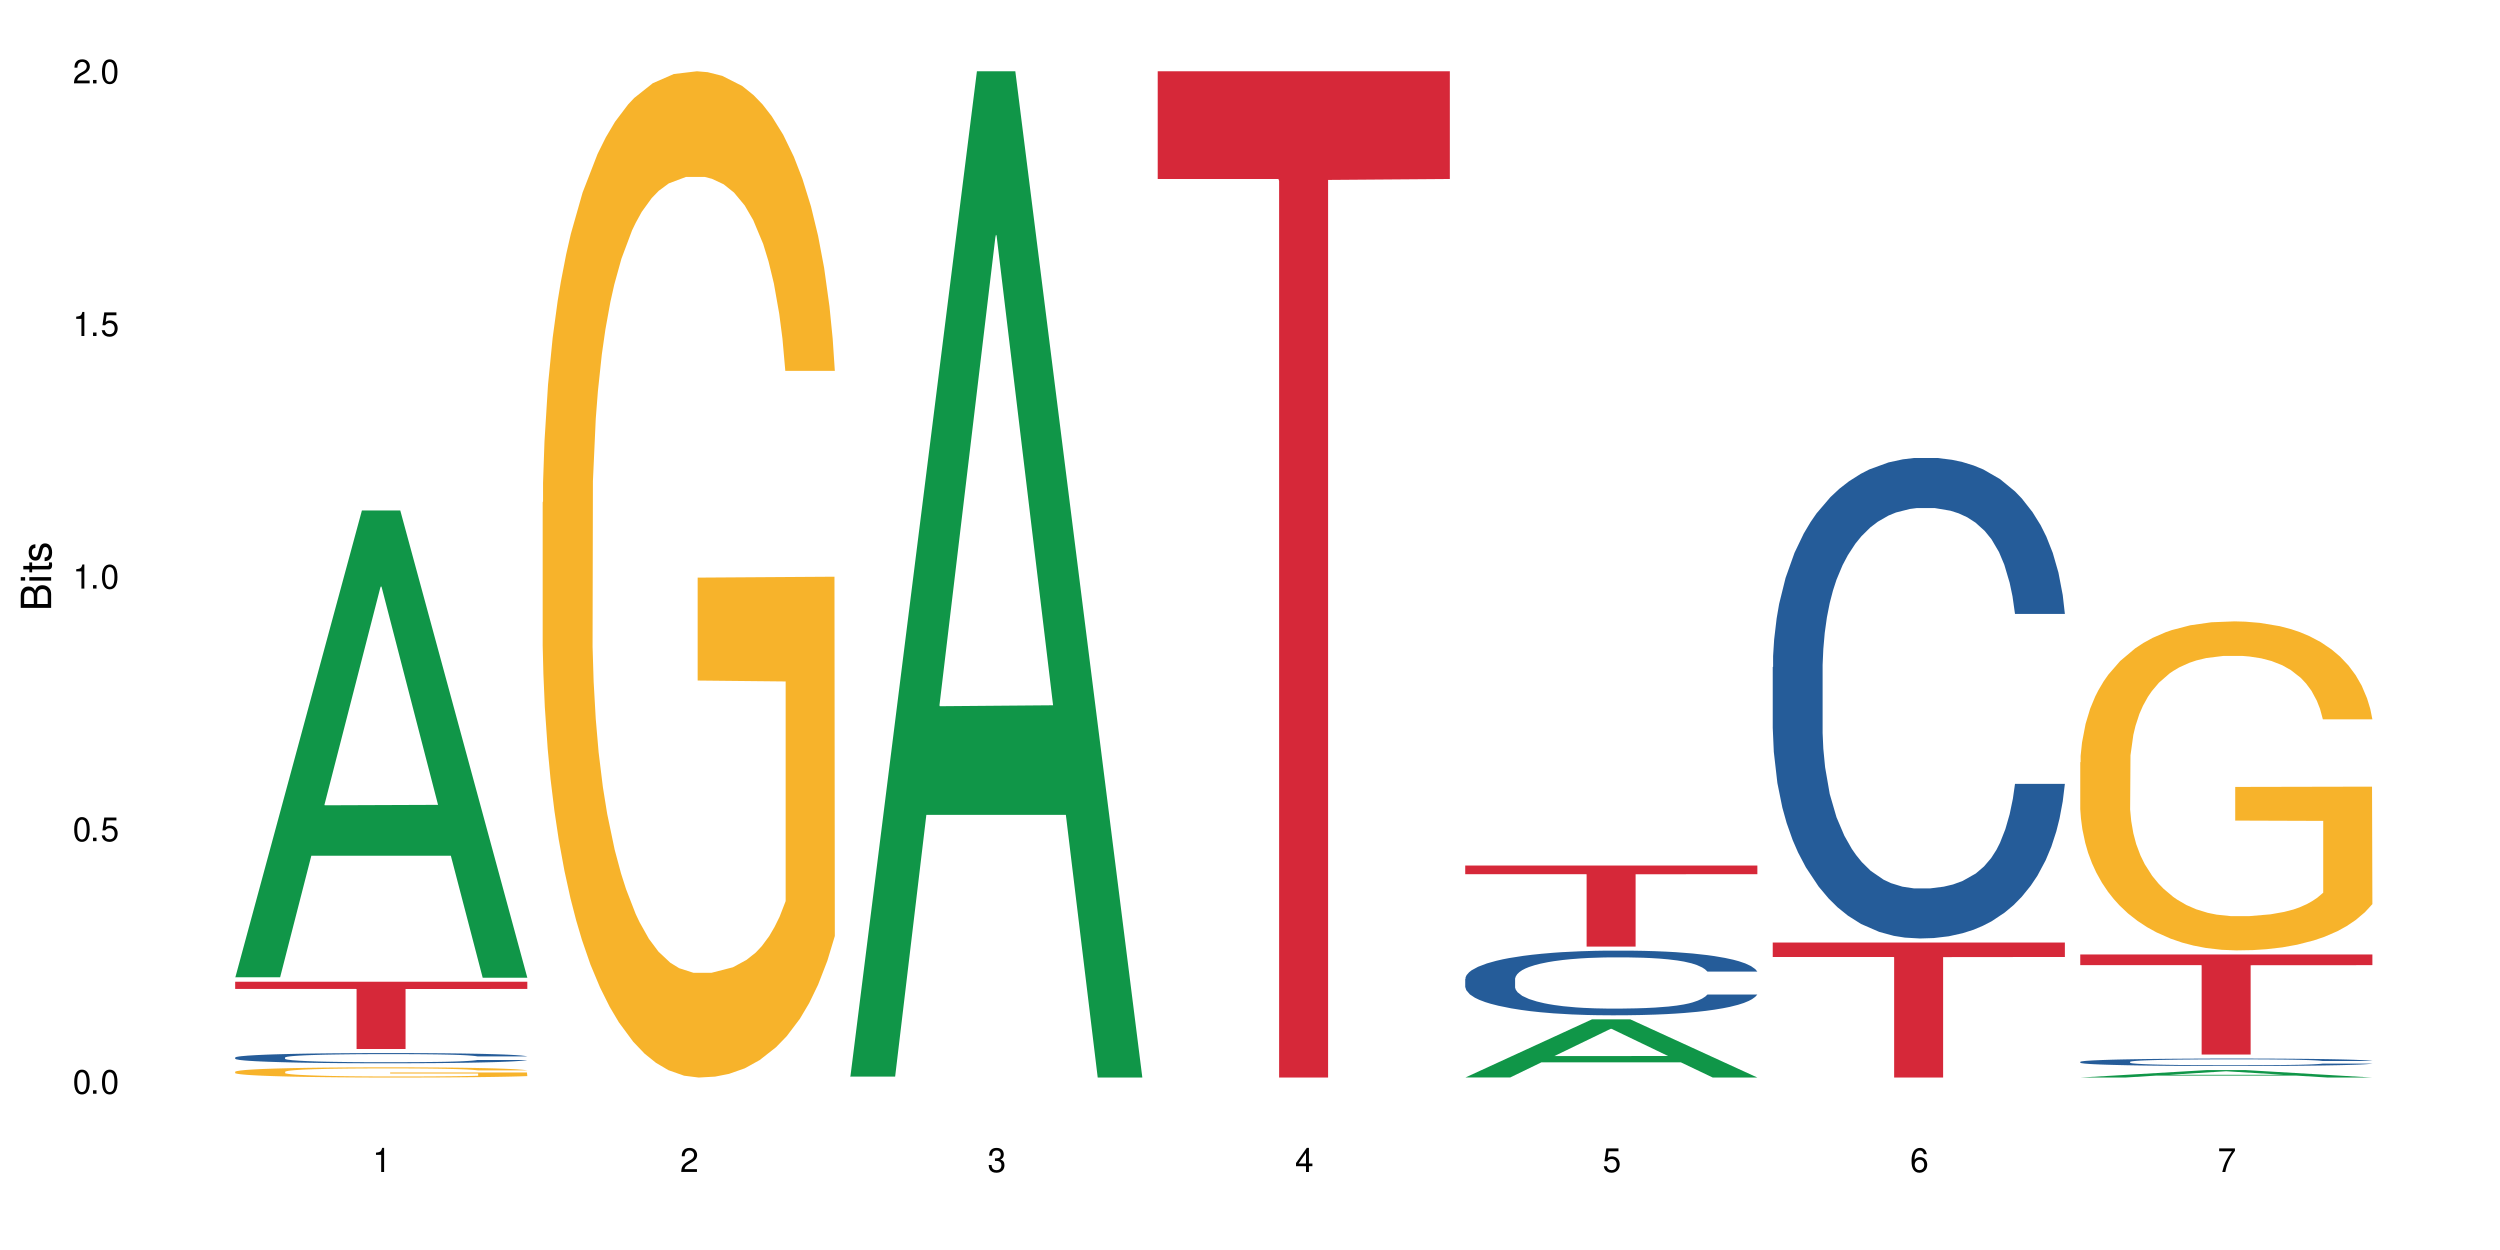
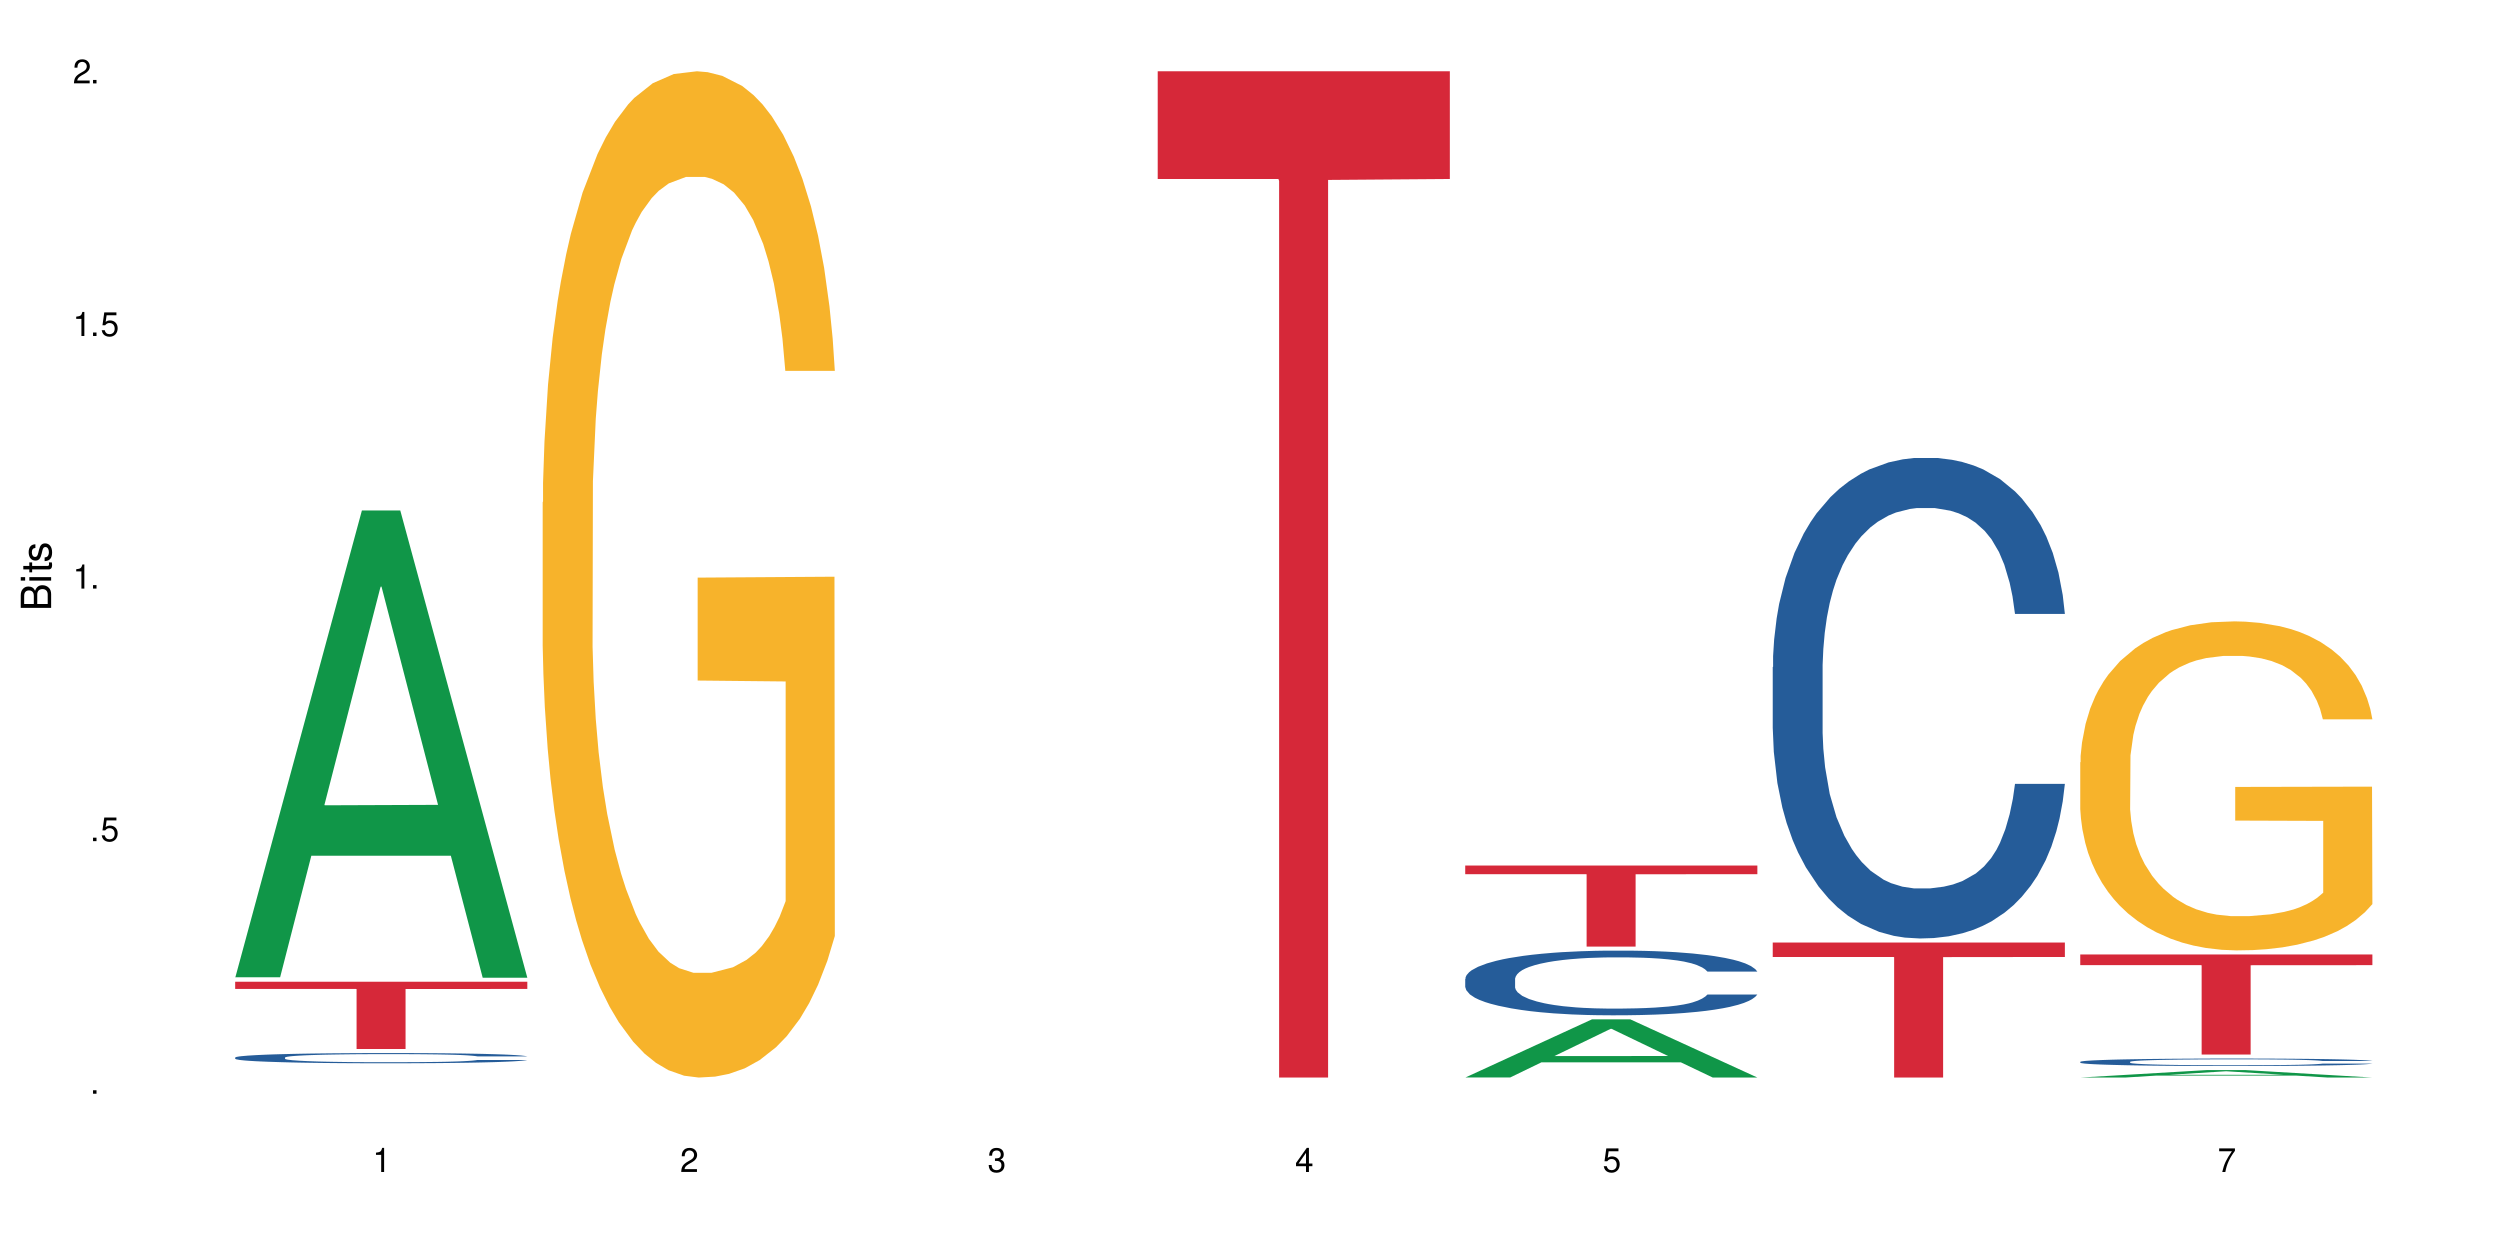
<svg xmlns="http://www.w3.org/2000/svg" xmlns:xlink="http://www.w3.org/1999/xlink" width="720" height="360" viewBox="0 0 720 360">
  <defs>
    <g>
      <g id="glyph-0-0">
</g>
      <g id="glyph-0-1">
-         <path d="M 2.641 -6.938 C 2 -6.938 1.422 -6.656 1.078 -6.172 C 0.641 -5.562 0.406 -4.641 0.406 -3.359 C 0.406 -1.016 1.188 0.219 2.641 0.219 C 4.078 0.219 4.859 -1.016 4.859 -3.297 C 4.859 -4.641 4.656 -5.547 4.203 -6.172 C 3.844 -6.656 3.281 -6.938 2.641 -6.938 Z M 2.641 -6.188 C 3.547 -6.188 4 -5.25 4 -3.375 C 4 -1.406 3.562 -0.484 2.625 -0.484 C 1.734 -0.484 1.281 -1.438 1.281 -3.344 C 1.281 -5.25 1.734 -6.188 2.641 -6.188 Z M 2.641 -6.188 " />
-       </g>
+         </g>
      <g id="glyph-0-2">
        <path d="M 1.828 -1 L 0.828 -1 L 0.828 0 L 1.828 0 Z M 1.828 -1 " />
      </g>
      <g id="glyph-0-3">
        <path d="M 4.562 -6.797 L 1.062 -6.797 L 0.547 -3.094 L 1.328 -3.094 C 1.719 -3.562 2.047 -3.734 2.578 -3.734 C 3.484 -3.734 4.062 -3.109 4.062 -2.094 C 4.062 -1.125 3.484 -0.531 2.578 -0.531 C 1.828 -0.531 1.375 -0.906 1.188 -1.672 L 0.328 -1.672 C 0.453 -1.109 0.547 -0.844 0.75 -0.594 C 1.125 -0.078 1.828 0.219 2.594 0.219 C 3.969 0.219 4.922 -0.781 4.922 -2.219 C 4.922 -3.562 4.031 -4.484 2.719 -4.484 C 2.25 -4.484 1.859 -4.359 1.469 -4.062 L 1.734 -5.969 L 4.562 -5.969 Z M 4.562 -6.797 " />
      </g>
      <g id="glyph-0-4">
        <path d="M 2.484 -4.938 L 2.484 0 L 3.328 0 L 3.328 -6.938 L 2.766 -6.938 C 2.469 -5.875 2.281 -5.734 0.984 -5.562 L 0.984 -4.938 Z M 2.484 -4.938 " />
      </g>
      <g id="glyph-0-5">
        <path d="M 4.859 -0.828 L 1.281 -0.828 C 1.359 -1.406 1.672 -1.781 2.5 -2.281 L 3.469 -2.828 C 4.406 -3.344 4.906 -4.062 4.906 -4.906 C 4.906 -5.484 4.672 -6.031 4.266 -6.406 C 3.859 -6.766 3.375 -6.938 2.719 -6.938 C 1.859 -6.938 1.219 -6.625 0.844 -6.031 C 0.609 -5.672 0.5 -5.234 0.484 -4.531 L 1.328 -4.531 C 1.359 -5.016 1.406 -5.281 1.531 -5.516 C 1.75 -5.938 2.188 -6.203 2.703 -6.203 C 3.469 -6.203 4.031 -5.641 4.031 -4.891 C 4.031 -4.344 3.719 -3.859 3.125 -3.516 L 2.234 -3 C 0.812 -2.172 0.406 -1.531 0.328 -0.016 L 4.859 -0.016 Z M 4.859 -0.828 " />
      </g>
      <g id="glyph-0-6">
        <path d="M 2.125 -3.188 L 2.578 -3.188 C 3.5 -3.188 3.984 -2.766 3.984 -1.922 C 3.984 -1.062 3.469 -0.531 2.594 -0.531 C 1.656 -0.531 1.203 -1 1.156 -2.016 L 0.312 -2.016 C 0.344 -1.453 0.438 -1.094 0.609 -0.781 C 0.953 -0.109 1.625 0.219 2.547 0.219 C 3.953 0.219 4.859 -0.625 4.859 -1.938 C 4.859 -2.828 4.516 -3.297 3.703 -3.594 C 4.344 -3.844 4.656 -4.328 4.656 -5.031 C 4.656 -6.219 3.875 -6.938 2.578 -6.938 C 1.203 -6.938 0.484 -6.172 0.453 -4.703 L 1.297 -4.703 C 1.312 -5.125 1.344 -5.359 1.453 -5.578 C 1.641 -5.969 2.062 -6.203 2.594 -6.203 C 3.344 -6.203 3.797 -5.75 3.797 -5 C 3.797 -4.516 3.609 -4.219 3.25 -4.047 C 3.016 -3.953 2.703 -3.922 2.125 -3.906 Z M 2.125 -3.188 " />
      </g>
      <g id="glyph-0-7">
        <path d="M 3.141 -1.672 L 3.141 0 L 3.984 0 L 3.984 -1.672 L 4.984 -1.672 L 4.984 -2.438 L 3.984 -2.438 L 3.984 -6.938 L 3.359 -6.938 L 0.266 -2.578 L 0.266 -1.672 Z M 3.141 -2.438 L 1 -2.438 L 3.141 -5.5 Z M 3.141 -2.438 " />
      </g>
      <g id="glyph-0-8">
-         <path d="M 4.781 -5.125 C 4.609 -6.266 3.891 -6.938 2.844 -6.938 C 2.094 -6.938 1.422 -6.578 1.031 -5.953 C 0.594 -5.266 0.406 -4.422 0.406 -3.172 C 0.406 -2 0.578 -1.25 0.984 -0.641 C 1.359 -0.078 1.953 0.219 2.703 0.219 C 3.984 0.219 4.922 -0.75 4.922 -2.094 C 4.922 -3.375 4.062 -4.281 2.844 -4.281 C 2.172 -4.281 1.641 -4.031 1.281 -3.516 C 1.281 -5.234 1.828 -6.188 2.797 -6.188 C 3.391 -6.188 3.797 -5.797 3.938 -5.125 Z M 2.734 -3.531 C 3.547 -3.531 4.062 -2.953 4.062 -2.031 C 4.062 -1.156 3.484 -0.531 2.703 -0.531 C 1.922 -0.531 1.328 -1.188 1.328 -2.078 C 1.328 -2.938 1.906 -3.531 2.734 -3.531 Z M 2.734 -3.531 " />
-       </g>
+         </g>
      <g id="glyph-0-9">
        <path d="M 4.984 -6.797 L 0.438 -6.797 L 0.438 -5.969 L 4.109 -5.969 C 2.5 -3.656 1.828 -2.234 1.328 0 L 2.219 0 C 2.594 -2.172 3.453 -4.047 4.984 -6.094 Z M 4.984 -6.797 " />
      </g>
      <g id="glyph-1-0">
</g>
      <g id="glyph-1-1">
        <path d="M 0 -0.953 L 0 -4.891 C 0 -5.719 -0.234 -6.344 -0.734 -6.797 C -1.188 -7.234 -1.812 -7.469 -2.5 -7.469 C -3.547 -7.469 -4.188 -7 -4.625 -5.875 C -4.984 -6.688 -5.625 -7.094 -6.531 -7.094 C -7.172 -7.094 -7.734 -6.859 -8.141 -6.391 C -8.562 -5.922 -8.75 -5.344 -8.75 -4.5 L -8.75 -0.953 Z M -4.984 -2.062 L -7.766 -2.062 L -7.766 -4.219 C -7.766 -4.844 -7.688 -5.203 -7.453 -5.5 C -7.219 -5.812 -6.859 -5.969 -6.375 -5.969 C -5.891 -5.969 -5.531 -5.812 -5.297 -5.5 C -5.062 -5.203 -4.984 -4.844 -4.984 -4.219 Z M -0.984 -2.062 L -4 -2.062 L -4 -4.781 C -4 -5.766 -3.438 -6.359 -2.484 -6.359 C -1.547 -6.359 -0.984 -5.766 -0.984 -4.781 Z M -0.984 -2.062 " />
      </g>
      <g id="glyph-1-2">
        <path d="M -6.281 -1.797 L -6.281 -0.797 L 0 -0.797 L 0 -1.797 Z M -8.75 -1.797 L -8.75 -0.797 L -7.484 -0.797 L -7.484 -1.797 Z M -8.75 -1.797 " />
      </g>
      <g id="glyph-1-3">
        <path d="M -6.281 -3.047 L -6.281 -2.016 L -8.016 -2.016 L -8.016 -1.016 L -6.281 -1.016 L -6.281 -0.172 L -5.469 -0.172 L -5.469 -1.016 L -0.719 -1.016 C -0.078 -1.016 0.281 -1.453 0.281 -2.234 C 0.281 -2.5 0.25 -2.719 0.188 -3.047 L -0.641 -3.047 C -0.609 -2.906 -0.594 -2.766 -0.594 -2.562 C -0.594 -2.141 -0.719 -2.016 -1.156 -2.016 L -5.469 -2.016 L -5.469 -3.047 Z M -6.281 -3.047 " />
      </g>
      <g id="glyph-1-4">
        <path d="M -4.531 -5.25 C -5.766 -5.25 -6.469 -4.422 -6.469 -2.969 C -6.469 -1.516 -5.719 -0.562 -4.547 -0.562 C -3.562 -0.562 -3.094 -1.062 -2.734 -2.562 L -2.516 -3.484 C -2.344 -4.188 -2.094 -4.469 -1.641 -4.469 C -1.047 -4.469 -0.641 -3.875 -0.641 -3 C -0.641 -2.453 -0.797 -2 -1.062 -1.75 C -1.25 -1.594 -1.422 -1.531 -1.875 -1.469 L -1.875 -0.406 C -0.422 -0.453 0.281 -1.266 0.281 -2.922 C 0.281 -4.5 -0.5 -5.516 -1.719 -5.516 C -2.656 -5.516 -3.172 -4.984 -3.469 -3.734 L -3.703 -2.766 C -3.891 -1.953 -4.156 -1.609 -4.594 -1.609 C -5.188 -1.609 -5.547 -2.125 -5.547 -2.938 C -5.547 -3.75 -5.203 -4.172 -4.531 -4.203 Z M -4.531 -5.25 " />
      </g>
    </g>
  </defs>
-   <rect x="-72" y="-36" width="864" height="432" fill="rgb(100%, 100%, 100%)" fill-opacity="1" />
  <path fill-rule="nonzero" fill="rgb(6.275%, 58.824%, 28.235%)" fill-opacity="1" d="M 67.73 281.453 L 67.82 281.324 L 104.227 147.02 L 115.281 147.02 L 151.867 281.578 L 139.012 281.578 L 129.844 246.453 L 89.664 246.453 L 80.676 281.453 L 67.73 281.453 L 93.527 231.926 L 126.156 231.797 L 109.887 169.004 L 109.707 168.879 L 109.527 169.258 L 93.438 231.797 L 93.527 231.926 Z M 67.73 281.453 " />
  <path fill-rule="nonzero" fill="rgb(14.51%, 36.078%, 60%)" fill-opacity="1" d="M 67.73 304.562 L 67.832 304.559 L 67.832 304.496 L 68.141 304.391 L 68.859 304.262 L 69.578 304.176 L 71.426 304.016 L 73.988 303.863 L 76.656 303.742 L 78.605 303.672 L 80.352 303.621 L 84.352 303.52 L 86.918 303.469 L 89.688 303.422 L 93.074 303.379 L 95.535 303.352 L 101.078 303.309 L 105.18 303.289 L 108.363 303.281 L 115.238 303.281 L 119.34 303.293 L 122.316 303.305 L 125.598 303.328 L 128.371 303.352 L 133.191 303.41 L 137.5 303.484 L 139.449 303.527 L 142.527 303.613 L 144.891 303.691 L 146.531 303.762 L 148.379 303.863 L 150.02 303.984 L 151.25 304.121 L 151.867 304.234 L 137.5 304.234 L 136.785 304.129 L 135.961 304.047 L 134.422 303.934 L 132.883 303.855 L 130.73 303.777 L 128.781 303.727 L 126.113 303.676 L 123.754 303.645 L 121.289 303.621 L 118.93 303.605 L 114.414 303.586 L 109.184 303.586 L 107.234 303.594 L 103.23 303.613 L 101.078 303.633 L 98 303.672 L 95.844 303.707 L 93.281 303.758 L 91.535 303.805 L 89.379 303.875 L 87.84 303.938 L 86.098 304.027 L 85.07 304.094 L 84.148 304.168 L 83.328 304.258 L 82.711 304.352 L 82.301 304.453 L 82.094 304.547 L 82.094 304.965 L 82.301 305.062 L 82.812 305.176 L 84.148 305.34 L 86.098 305.48 L 88.355 305.594 L 90.508 305.676 L 91.742 305.715 L 93.383 305.758 L 95.945 305.809 L 99.641 305.863 L 101.797 305.887 L 105.078 305.906 L 108.465 305.918 L 112.98 305.918 L 116.98 305.906 L 119.648 305.895 L 122.418 305.871 L 126.215 305.828 L 128.574 305.785 L 130.629 305.73 L 132.168 305.68 L 133.191 305.637 L 134.73 305.555 L 135.961 305.465 L 136.887 305.367 L 137.5 305.277 L 151.867 305.277 L 151.25 305.387 L 150.328 305.488 L 149.402 305.566 L 147.969 305.664 L 146.324 305.746 L 143.965 305.84 L 142.016 305.902 L 139.449 305.969 L 137.09 306.02 L 134.527 306.066 L 130.73 306.121 L 128.266 306.148 L 125.598 306.172 L 122.418 306.191 L 118.418 306.211 L 114.109 306.223 L 110.105 306.227 L 105.797 306.219 L 102.617 306.207 L 98.41 306.184 L 93.176 306.137 L 89.379 306.086 L 86.406 306.035 L 83.84 305.98 L 80.969 305.906 L 77.273 305.789 L 75.016 305.695 L 73.477 305.621 L 71.734 305.516 L 70.5 305.422 L 69.066 305.273 L 68.039 305.082 L 67.73 304.934 Z M 67.73 304.562 " />
-   <path fill-rule="nonzero" fill="rgb(96.863%, 70.196%, 16.863%)" fill-opacity="1" d="M 67.73 308.648 L 67.832 308.648 L 67.832 308.594 L 68.242 308.473 L 69.27 308.305 L 70.605 308.168 L 72.039 308.062 L 72.965 308.004 L 74.504 307.922 L 75.836 307.863 L 79.223 307.742 L 83.531 307.629 L 85.891 307.582 L 88.559 307.535 L 92.355 307.484 L 94.102 307.465 L 99.438 307.422 L 105.488 307.398 L 112.16 307.387 L 115.238 307.391 L 119.441 307.402 L 125.188 307.43 L 128.473 307.457 L 131.039 307.484 L 133.707 307.52 L 136.988 307.574 L 140.066 307.637 L 142.527 307.703 L 144.992 307.785 L 147.043 307.871 L 148.789 307.965 L 150.328 308.078 L 151.25 308.172 L 151.867 308.266 L 137.605 308.266 L 136.785 308.172 L 135.859 308.098 L 134.32 308.008 L 132.781 307.945 L 131.242 307.895 L 128.371 307.824 L 125.906 307.781 L 122.828 307.742 L 119.855 307.719 L 116.469 307.703 L 114.414 307.699 L 108.977 307.699 L 104.055 307.715 L 101.18 307.738 L 99.129 307.758 L 96.254 307.801 L 94.512 307.832 L 93.484 307.855 L 90.406 307.938 L 88.355 308.012 L 87.227 308.062 L 85.789 308.145 L 84.762 308.215 L 83.633 308.324 L 83.02 308.406 L 82.199 308.586 L 82.094 309.07 L 82.402 309.172 L 83.02 309.285 L 83.84 309.379 L 85.07 309.484 L 86.301 309.562 L 88.457 309.664 L 90.305 309.734 L 91.742 309.781 L 94.512 309.855 L 95.641 309.879 L 98.309 309.926 L 101.078 309.965 L 104.465 309.996 L 107.027 310.012 L 111.133 310.027 L 116.363 310.027 L 122.52 310.012 L 126.422 309.988 L 129.09 309.969 L 130.832 309.949 L 132.988 309.918 L 134.527 309.891 L 135.961 309.863 L 137.707 309.816 L 137.707 309.172 L 112.363 309.172 L 112.363 308.871 L 151.762 308.867 L 151.867 309.918 L 149.711 309.992 L 147.043 310.062 L 144.48 310.113 L 141.812 310.16 L 138.016 310.211 L 134.938 310.242 L 130.215 310.281 L 125.906 310.305 L 121.395 310.32 L 117.391 310.328 L 112.672 310.332 L 108.465 310.328 L 103.949 310.312 L 100.359 310.289 L 97.074 310.262 L 93.793 310.227 L 89.688 310.172 L 87.02 310.125 L 84.25 310.07 L 81.48 310 L 79.016 309.93 L 77.375 309.871 L 75.734 309.809 L 73.988 309.727 L 72.348 309.637 L 71.117 309.555 L 69.988 309.457 L 69.168 309.371 L 68.348 309.25 L 67.938 309.152 L 67.73 309.07 Z M 67.73 308.648 " />
  <path fill-rule="nonzero" fill="rgb(83.922%, 15.686%, 22.353%)" fill-opacity="1" d="M 67.73 282.742 L 151.867 282.742 L 151.867 284.816 L 116.801 284.836 L 116.801 302.117 L 102.695 302.117 L 102.695 284.852 L 102.488 284.816 L 67.73 284.816 Z M 67.73 282.742 " />
  <path fill-rule="nonzero" fill="rgb(96.863%, 70.196%, 16.863%)" fill-opacity="1" d="M 156.293 144.652 L 156.398 144.387 L 156.398 139.094 L 156.809 127.184 L 157.832 110.777 L 159.168 97.277 L 160.605 86.691 L 161.527 81.133 L 163.066 73.195 L 164.398 67.371 L 167.785 55.461 L 172.094 44.348 L 174.457 39.582 L 177.121 35.082 L 180.918 30.055 L 182.664 28.203 L 188 23.965 L 194.051 21.32 L 200.723 20.527 L 203.801 20.789 L 208.008 21.848 L 213.754 24.762 L 217.035 27.406 L 219.602 30.055 L 222.27 33.496 L 225.551 38.789 L 228.629 45.141 L 231.094 51.492 L 233.555 59.43 L 235.605 67.902 L 237.352 77.164 L 238.891 88.281 L 239.812 97.543 L 240.43 106.805 L 226.168 106.805 L 225.348 97.543 L 224.422 90.398 L 222.883 81.664 L 221.344 75.312 L 219.805 70.281 L 216.934 63.402 L 214.473 59.168 L 211.395 55.461 L 208.418 53.078 L 205.031 51.492 L 202.98 50.961 L 197.543 50.961 L 192.617 52.816 L 189.742 54.934 L 187.691 57.051 L 184.816 61.02 L 183.074 64.195 L 182.047 66.312 L 178.969 74.516 L 176.918 81.93 L 175.789 86.957 L 174.352 94.898 L 173.328 102.043 L 172.199 112.629 L 171.582 120.57 L 170.762 138.566 L 170.66 186.207 L 170.965 196.262 L 171.582 207.113 L 172.402 216.641 L 173.633 226.699 L 174.867 234.375 L 177.02 244.695 L 178.867 251.578 L 180.305 256.078 L 183.074 263.223 L 184.203 265.605 L 186.871 270.367 L 189.641 274.074 L 193.027 277.25 L 195.59 278.836 L 199.695 280.16 L 204.93 280.16 L 211.086 278.574 L 214.984 276.457 L 217.652 274.34 L 219.395 272.484 L 221.551 269.574 L 223.09 266.926 L 224.527 264.016 L 226.27 259.516 L 226.27 196.262 L 200.926 195.996 L 200.926 166.355 L 240.328 166.09 L 240.43 269.574 L 238.273 276.719 L 235.605 283.602 L 233.043 288.895 L 230.375 293.395 L 226.578 298.422 L 223.5 301.598 L 218.781 305.305 L 214.473 307.688 L 209.957 309.273 L 205.953 310.066 L 201.234 310.332 L 197.027 309.805 L 192.512 308.215 L 188.922 306.098 L 185.641 303.453 L 182.355 300.012 L 178.25 294.453 L 175.582 289.953 L 172.812 284.395 L 170.043 277.777 L 167.582 270.633 L 165.938 265.074 L 164.297 258.723 L 162.555 250.781 L 160.91 241.785 L 159.68 233.578 L 158.551 224.316 L 157.73 215.582 L 156.91 203.672 L 156.5 194.145 L 156.293 185.941 Z M 156.293 144.652 " />
-   <path fill-rule="nonzero" fill="rgb(6.275%, 58.824%, 28.235%)" fill-opacity="1" d="M 244.859 310.059 L 244.949 309.789 L 281.352 20.527 L 292.41 20.527 L 328.992 310.332 L 316.141 310.332 L 306.969 234.684 L 266.789 234.684 L 257.801 310.059 L 244.859 310.059 L 270.656 203.391 L 303.285 203.117 L 287.016 67.875 L 286.836 67.602 L 286.656 68.418 L 270.566 203.117 L 270.656 203.391 Z M 244.859 310.059 " />
  <path fill-rule="nonzero" fill="rgb(83.922%, 15.686%, 22.353%)" fill-opacity="1" d="M 333.422 20.527 L 417.555 20.527 L 417.555 51.547 L 382.492 51.82 L 382.492 310.332 L 368.383 310.332 L 368.383 52.094 L 368.18 51.547 L 333.422 51.547 Z M 333.422 20.527 " />
  <path fill-rule="nonzero" fill="rgb(6.275%, 58.824%, 28.235%)" fill-opacity="1" d="M 421.984 310.316 L 422.074 310.301 L 458.48 293.574 L 469.535 293.574 L 506.121 310.332 L 493.266 310.332 L 484.098 305.957 L 443.918 305.957 L 434.93 310.316 L 421.984 310.316 L 447.781 304.148 L 480.41 304.133 L 464.141 296.312 L 463.961 296.297 L 463.781 296.344 L 447.691 304.133 L 447.781 304.148 Z M 421.984 310.316 " />
  <path fill-rule="nonzero" fill="rgb(14.51%, 36.078%, 60%)" fill-opacity="1" d="M 421.984 281.891 L 422.086 281.871 L 422.086 281.465 L 422.395 280.816 L 423.113 280 L 423.832 279.438 L 425.68 278.434 L 428.242 277.461 L 430.91 276.715 L 432.859 276.27 L 434.605 275.93 L 438.605 275.301 L 441.172 274.977 L 443.941 274.688 L 447.328 274.398 L 449.789 274.227 L 455.332 273.957 L 459.434 273.836 L 462.617 273.785 L 469.488 273.785 L 473.594 273.852 L 476.57 273.938 L 479.852 274.074 L 482.625 274.227 L 487.445 274.602 L 491.754 275.078 L 493.703 275.352 L 496.781 275.879 L 499.145 276.391 L 500.785 276.832 L 502.633 277.461 L 504.273 278.23 L 505.504 279.098 L 506.121 279.828 L 491.754 279.828 L 491.035 279.148 L 490.215 278.621 L 488.676 277.922 L 487.137 277.43 L 484.984 276.934 L 483.035 276.609 L 480.367 276.289 L 478.008 276.082 L 475.543 275.93 L 473.184 275.828 L 468.668 275.727 L 463.438 275.727 L 461.488 275.762 L 457.484 275.895 L 455.332 276.016 L 452.254 276.254 L 450.098 276.477 L 447.531 276.816 L 445.789 277.105 L 443.633 277.547 L 442.094 277.938 L 440.352 278.5 L 439.324 278.926 L 438.402 279.402 L 437.582 279.965 L 436.965 280.562 L 436.555 281.191 L 436.348 281.805 L 436.348 284.441 L 436.555 285.055 L 437.066 285.77 L 438.402 286.809 L 440.352 287.711 L 442.609 288.426 L 444.762 288.938 L 445.992 289.176 L 447.637 289.449 L 450.199 289.789 L 453.895 290.129 L 456.051 290.266 L 459.332 290.402 L 462.719 290.469 L 467.234 290.469 L 471.234 290.402 L 473.902 290.316 L 476.672 290.18 L 480.469 289.891 L 482.828 289.617 L 484.879 289.293 L 486.418 288.973 L 487.445 288.699 L 488.984 288.172 L 490.215 287.594 L 491.141 286.996 L 491.754 286.418 L 506.121 286.418 L 505.504 287.098 L 504.582 287.762 L 503.656 288.258 L 502.223 288.852 L 500.578 289.379 L 498.219 289.977 L 496.27 290.367 L 493.703 290.793 L 491.344 291.117 L 488.781 291.406 L 484.984 291.746 L 482.52 291.918 L 479.852 292.07 L 476.672 292.207 L 472.672 292.324 L 468.363 292.395 L 464.359 292.41 L 460.051 292.375 L 456.871 292.309 L 452.664 292.156 L 447.43 291.848 L 443.633 291.523 L 440.66 291.203 L 438.094 290.859 L 435.219 290.402 L 431.527 289.652 L 429.27 289.074 L 427.73 288.598 L 425.984 287.934 L 424.754 287.336 L 423.32 286.383 L 422.293 285.176 L 421.984 284.238 Z M 421.984 281.891 " />
  <path fill-rule="nonzero" fill="rgb(83.922%, 15.686%, 22.353%)" fill-opacity="1" d="M 421.984 249.266 L 506.121 249.266 L 506.121 251.766 L 471.055 251.789 L 471.055 272.621 L 456.945 272.621 L 456.945 251.809 L 456.742 251.766 L 421.984 251.766 Z M 421.984 249.266 " />
  <path fill-rule="nonzero" fill="rgb(14.51%, 36.078%, 60%)" fill-opacity="1" d="M 510.547 192.117 L 510.652 191.992 L 510.652 188.957 L 510.957 184.148 L 511.676 178.078 L 512.395 173.902 L 514.242 166.441 L 516.809 159.23 L 519.473 153.664 L 521.426 150.379 L 523.168 147.848 L 527.168 143.168 L 529.734 140.766 L 532.504 138.613 L 535.891 136.465 L 538.355 135.199 L 543.895 133.176 L 548 132.289 L 551.18 131.91 L 558.055 131.91 L 562.156 132.418 L 565.133 133.051 L 568.418 134.062 L 571.188 135.199 L 576.008 137.98 L 580.32 141.523 L 582.27 143.547 L 585.348 147.469 L 587.707 151.262 L 589.348 154.551 L 591.195 159.23 L 592.836 164.922 L 594.066 171.375 L 594.684 176.812 L 580.32 176.812 L 579.602 171.754 L 578.781 167.832 L 577.242 162.645 L 575.703 158.977 L 573.547 155.309 L 571.598 152.906 L 568.93 150.504 L 566.57 148.984 L 564.105 147.848 L 561.746 147.09 L 557.234 146.328 L 552 146.328 L 550.051 146.582 L 546.051 147.594 L 543.895 148.48 L 540.816 150.25 L 538.66 151.895 L 536.098 154.426 L 534.352 156.574 L 532.199 159.863 L 530.66 162.773 L 528.914 166.945 L 527.887 170.109 L 526.965 173.652 L 526.145 177.824 L 525.527 182.25 L 525.117 186.93 L 524.914 191.484 L 524.914 211.09 L 525.117 215.645 L 525.629 220.957 L 526.965 228.672 L 528.914 235.375 L 531.172 240.688 L 533.324 244.48 L 534.559 246.254 L 536.199 248.277 L 538.766 250.805 L 542.457 253.336 L 544.613 254.348 L 547.895 255.359 L 551.281 255.867 L 555.797 255.867 L 559.797 255.359 L 562.465 254.727 L 565.234 253.715 L 569.031 251.566 L 571.391 249.543 L 573.445 247.137 L 574.984 244.734 L 576.008 242.711 L 577.547 238.789 L 578.781 234.488 L 579.703 230.062 L 580.32 225.762 L 594.684 225.762 L 594.066 230.82 L 593.145 235.754 L 592.223 239.422 L 590.785 243.848 L 589.145 247.77 L 586.781 252.199 L 584.832 255.105 L 582.27 258.27 L 579.91 260.672 L 577.344 262.82 L 573.547 265.352 L 571.086 266.617 L 568.418 267.754 L 565.234 268.766 L 561.234 269.652 L 556.926 270.16 L 552.922 270.285 L 548.613 270.031 L 545.434 269.527 L 541.227 268.387 L 535.992 266.109 L 532.199 263.707 L 529.223 261.305 L 526.656 258.773 L 523.785 255.359 L 520.09 249.793 L 517.832 245.492 L 516.293 241.953 L 514.551 237.02 L 513.316 232.594 L 511.883 225.508 L 510.855 216.527 L 510.547 209.57 Z M 510.547 192.117 " />
  <path fill-rule="nonzero" fill="rgb(83.922%, 15.686%, 22.353%)" fill-opacity="1" d="M 510.547 271.449 L 594.684 271.449 L 594.684 275.609 L 559.617 275.648 L 559.617 310.332 L 545.512 310.332 L 545.512 275.684 L 545.305 275.609 L 510.547 275.609 Z M 510.547 271.449 " />
  <path fill-rule="nonzero" fill="rgb(6.275%, 58.824%, 28.235%)" fill-opacity="1" d="M 599.113 310.332 L 599.203 310.328 L 635.605 308.18 L 646.664 308.18 L 683.246 310.332 L 670.395 310.332 L 661.223 309.77 L 621.043 309.77 L 612.055 310.332 L 599.113 310.332 L 624.91 309.539 L 657.539 309.535 L 641.27 308.531 L 641.09 308.527 L 640.91 308.535 L 624.82 309.535 L 624.91 309.539 Z M 599.113 310.332 " />
  <path fill-rule="nonzero" fill="rgb(14.51%, 36.078%, 60%)" fill-opacity="1" d="M 599.113 305.801 L 599.215 305.797 L 599.215 305.75 L 599.523 305.676 L 600.238 305.582 L 600.957 305.516 L 602.805 305.398 L 605.371 305.289 L 608.039 305.199 L 609.988 305.148 L 611.73 305.109 L 615.734 305.039 L 618.297 305 L 621.07 304.969 L 624.453 304.934 L 626.918 304.914 L 632.457 304.883 L 636.562 304.867 L 639.742 304.863 L 646.617 304.863 L 650.723 304.871 L 653.695 304.879 L 656.98 304.895 L 659.75 304.914 L 664.574 304.957 L 668.883 305.012 L 670.832 305.043 L 673.91 305.105 L 676.27 305.164 L 677.91 305.215 L 679.758 305.289 L 681.398 305.375 L 682.633 305.477 L 683.246 305.562 L 668.883 305.562 L 668.164 305.484 L 667.344 305.422 L 665.805 305.34 L 664.266 305.285 L 662.109 305.227 L 660.16 305.188 L 657.492 305.152 L 655.133 305.129 L 652.672 305.109 L 650.312 305.098 L 645.797 305.086 L 640.562 305.086 L 638.613 305.09 L 634.613 305.105 L 632.457 305.121 L 629.379 305.148 L 627.227 305.172 L 624.66 305.215 L 622.914 305.246 L 620.762 305.297 L 619.223 305.344 L 617.477 305.406 L 616.453 305.457 L 615.527 305.512 L 614.707 305.578 L 614.09 305.645 L 613.68 305.719 L 613.477 305.789 L 613.477 306.094 L 613.68 306.164 L 614.195 306.25 L 615.527 306.367 L 617.477 306.473 L 619.734 306.555 L 621.891 306.613 L 623.121 306.641 L 624.762 306.672 L 627.328 306.711 L 631.02 306.75 L 633.176 306.77 L 636.461 306.785 L 639.844 306.793 L 644.359 306.793 L 648.359 306.785 L 651.027 306.773 L 653.801 306.758 L 657.594 306.723 L 659.957 306.691 L 662.008 306.656 L 663.547 306.617 L 664.574 306.586 L 666.113 306.527 L 667.344 306.457 L 668.266 306.391 L 668.883 306.324 L 683.246 306.324 L 682.633 306.402 L 681.707 306.477 L 680.785 306.535 L 679.348 306.605 L 677.707 306.664 L 675.348 306.734 L 673.398 306.781 L 670.832 306.828 L 668.473 306.867 L 665.906 306.898 L 662.109 306.938 L 659.648 306.957 L 656.98 306.977 L 653.801 306.992 L 649.797 307.004 L 645.488 307.012 L 641.488 307.016 L 637.176 307.012 L 633.996 307.004 L 629.789 306.984 L 624.559 306.949 L 620.762 306.914 L 617.785 306.875 L 615.219 306.836 L 612.348 306.785 L 608.652 306.695 L 606.395 306.629 L 604.855 306.574 L 603.113 306.496 L 601.883 306.43 L 600.445 306.32 L 599.418 306.18 L 599.113 306.07 Z M 599.113 305.801 " />
  <path fill-rule="nonzero" fill="rgb(96.863%, 70.196%, 16.863%)" fill-opacity="1" d="M 599.113 219.539 L 599.215 219.453 L 599.215 217.723 L 599.625 213.828 L 600.652 208.465 L 601.984 204.051 L 603.422 200.59 L 604.344 198.773 L 605.883 196.176 L 607.219 194.273 L 610.602 190.379 L 614.914 186.742 L 617.273 185.184 L 619.941 183.715 L 623.738 182.07 L 625.48 181.465 L 630.816 180.078 L 636.871 179.215 L 643.539 178.953 L 646.617 179.039 L 650.824 179.387 L 656.57 180.34 L 659.852 181.203 L 662.418 182.07 L 665.086 183.195 L 668.367 184.926 L 671.445 187.004 L 673.91 189.078 L 676.371 191.676 L 678.426 194.445 L 680.168 197.473 L 681.707 201.109 L 682.633 204.137 L 683.246 207.164 L 668.984 207.164 L 668.164 204.137 L 667.242 201.801 L 665.703 198.945 L 664.164 196.867 L 662.625 195.223 L 659.75 192.973 L 657.289 191.59 L 654.211 190.379 L 651.234 189.598 L 647.848 189.078 L 645.797 188.906 L 640.359 188.906 L 635.434 189.512 L 632.559 190.203 L 630.508 190.898 L 627.637 192.195 L 625.891 193.234 L 624.863 193.926 L 621.785 196.609 L 619.734 199.031 L 618.605 200.676 L 617.168 203.273 L 616.145 205.609 L 615.016 209.07 L 614.398 211.664 L 613.578 217.551 L 613.477 233.129 L 613.785 236.418 L 614.398 239.965 L 615.219 243.078 L 616.453 246.367 L 617.684 248.879 L 619.836 252.254 L 621.684 254.504 L 623.121 255.973 L 625.891 258.309 L 627.02 259.09 L 629.688 260.648 L 632.457 261.859 L 635.844 262.898 L 638.41 263.418 L 642.512 263.848 L 647.746 263.848 L 653.902 263.328 L 657.801 262.637 L 660.469 261.945 L 662.211 261.34 L 664.367 260.387 L 665.906 259.523 L 667.344 258.57 L 669.086 257.098 L 669.086 236.418 L 643.742 236.328 L 643.742 226.637 L 683.145 226.551 L 683.246 260.387 L 681.094 262.723 L 678.426 264.973 L 675.859 266.703 L 673.191 268.176 L 669.395 269.82 L 666.316 270.859 L 661.598 272.07 L 657.289 272.848 L 652.773 273.367 L 648.773 273.629 L 644.051 273.715 L 639.844 273.543 L 635.332 273.023 L 631.738 272.328 L 628.457 271.465 L 625.172 270.34 L 621.07 268.523 L 618.402 267.051 L 615.629 265.234 L 612.859 263.07 L 610.398 260.734 L 608.758 258.918 L 607.113 256.84 L 605.371 254.242 L 603.73 251.301 L 602.496 248.617 L 601.367 245.59 L 600.547 242.734 L 599.727 238.84 L 599.316 235.723 L 599.113 233.043 Z M 599.113 219.539 " />
  <path fill-rule="nonzero" fill="rgb(83.922%, 15.686%, 22.353%)" fill-opacity="1" d="M 599.113 274.879 L 683.246 274.879 L 683.246 277.965 L 648.184 277.988 L 648.184 303.699 L 634.074 303.699 L 634.074 278.016 L 633.871 277.965 L 599.113 277.965 Z M 599.113 274.879 " />
  <g fill="rgb(0%, 0%, 0%)" fill-opacity="1">
    <use xlink:href="#glyph-0-1" x="20.965" y="314.993" />
    <use xlink:href="#glyph-0-2" x="25.965" y="314.993" />
    <use xlink:href="#glyph-0-1" x="28.965" y="314.993" />
  </g>
  <g fill="rgb(0%, 0%, 0%)" fill-opacity="1">
    <use xlink:href="#glyph-0-1" x="20.965" y="242.251" />
    <use xlink:href="#glyph-0-2" x="25.965" y="242.251" />
    <use xlink:href="#glyph-0-3" x="28.965" y="242.251" />
  </g>
  <g fill="rgb(0%, 0%, 0%)" fill-opacity="1">
    <use xlink:href="#glyph-0-4" x="20.965" y="169.509" />
    <use xlink:href="#glyph-0-2" x="25.965" y="169.509" />
    <use xlink:href="#glyph-0-1" x="28.965" y="169.509" />
  </g>
  <g fill="rgb(0%, 0%, 0%)" fill-opacity="1">
    <use xlink:href="#glyph-0-4" x="20.965" y="96.767" />
    <use xlink:href="#glyph-0-2" x="25.965" y="96.767" />
    <use xlink:href="#glyph-0-3" x="28.965" y="96.767" />
  </g>
  <g fill="rgb(0%, 0%, 0%)" fill-opacity="1">
    <use xlink:href="#glyph-0-5" x="20.965" y="24.024" />
    <use xlink:href="#glyph-0-2" x="25.965" y="24.024" />
    <use xlink:href="#glyph-0-1" x="28.965" y="24.024" />
  </g>
  <g fill="rgb(0%, 0%, 0%)" fill-opacity="1">
    <use xlink:href="#glyph-0-4" x="107.297" y="337.532" />
  </g>
  <g fill="rgb(0%, 0%, 0%)" fill-opacity="1">
    <use xlink:href="#glyph-0-5" x="195.863" y="337.532" />
  </g>
  <g fill="rgb(0%, 0%, 0%)" fill-opacity="1">
    <use xlink:href="#glyph-0-6" x="284.426" y="337.532" />
  </g>
  <g fill="rgb(0%, 0%, 0%)" fill-opacity="1">
    <use xlink:href="#glyph-0-7" x="372.988" y="337.532" />
  </g>
  <g fill="rgb(0%, 0%, 0%)" fill-opacity="1">
    <use xlink:href="#glyph-0-3" x="461.551" y="337.532" />
  </g>
  <g fill="rgb(0%, 0%, 0%)" fill-opacity="1">
    <use xlink:href="#glyph-0-8" x="550.117" y="337.532" />
  </g>
  <g fill="rgb(0%, 0%, 0%)" fill-opacity="1">
    <use xlink:href="#glyph-0-9" x="638.68" y="337.532" />
  </g>
  <g fill="rgb(0%, 0%, 0%)" fill-opacity="1">
    <use xlink:href="#glyph-1-1" x="14.725" y="176.012" />
    <use xlink:href="#glyph-1-2" x="14.725" y="168.012" />
    <use xlink:href="#glyph-1-3" x="14.725" y="165.012" />
    <use xlink:href="#glyph-1-4" x="14.725" y="162.012" />
  </g>
</svg>